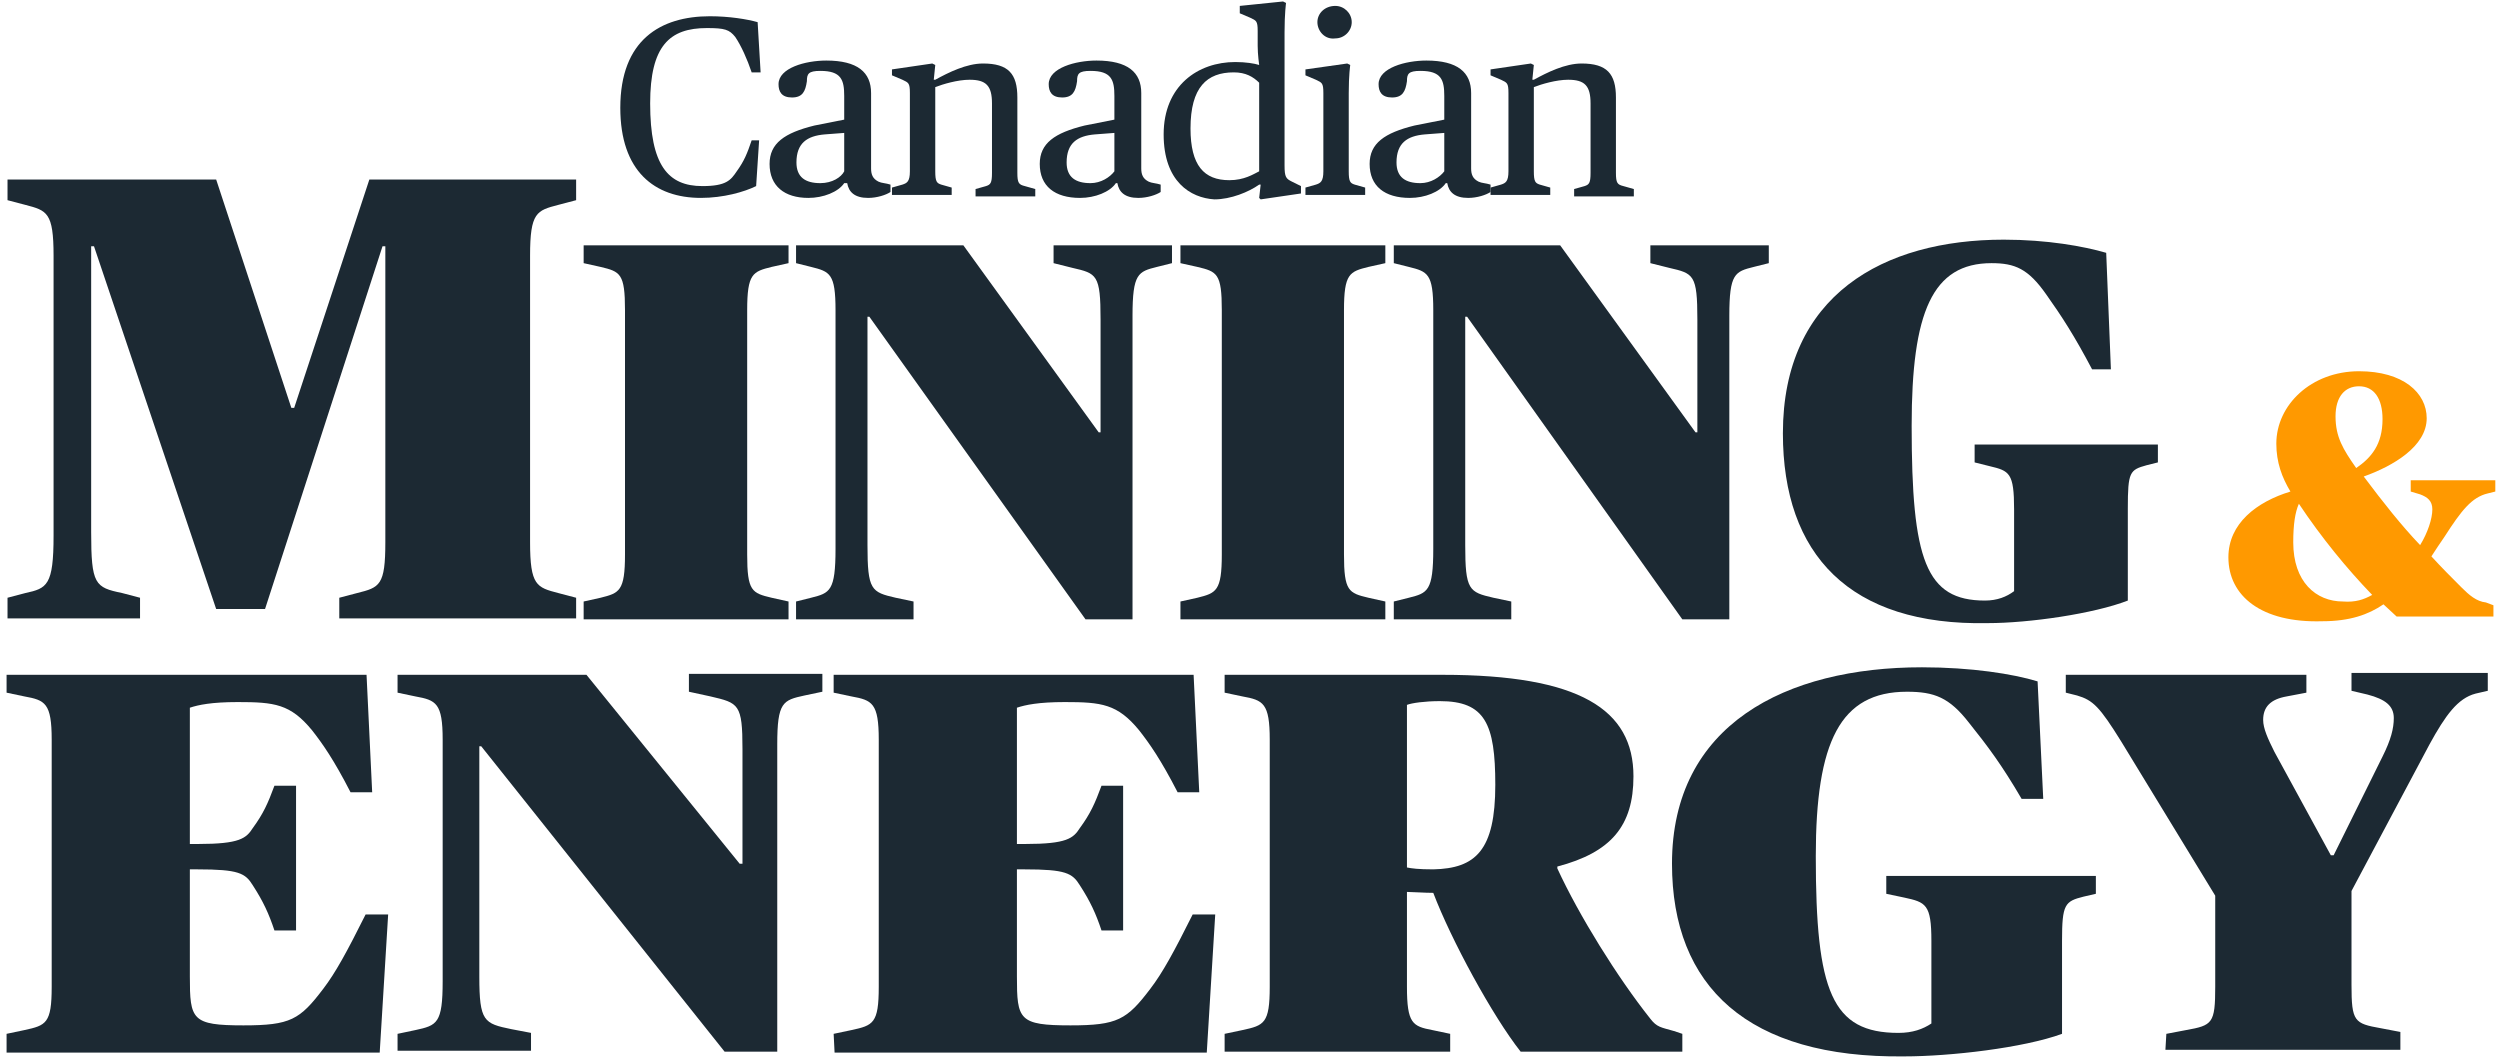
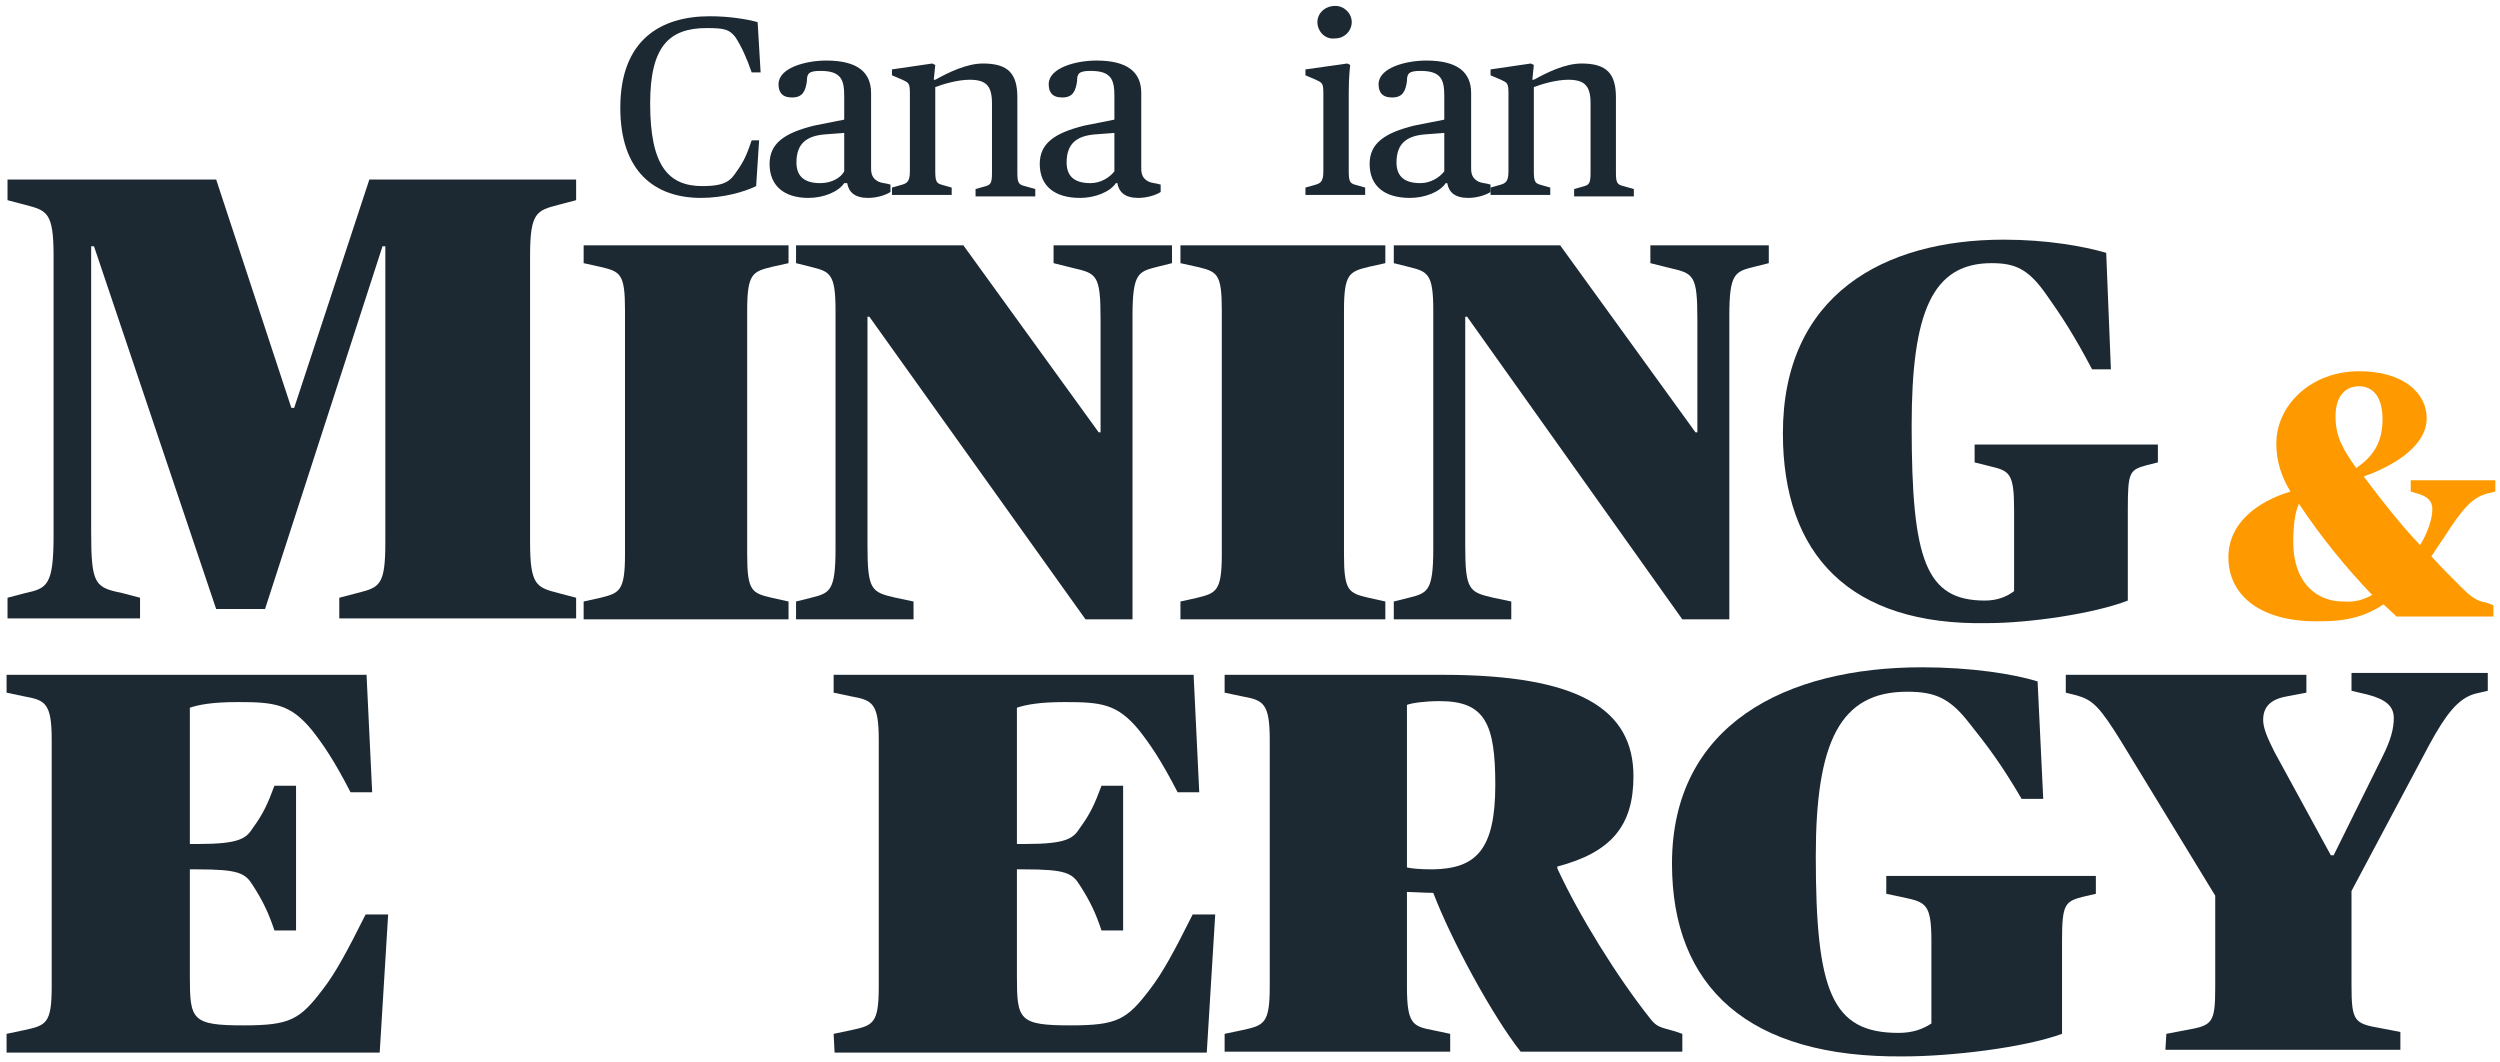
<svg xmlns="http://www.w3.org/2000/svg" width="266" height="113" viewBox="0 0 266 113" fill="none">
  <g clip-path="url(#clip0_2175_27015)">
    <path fill-rule="evenodd" clip-rule="evenodd" d="M0.8 63.6L2.7 63.1C5 62.6 5.7 62.3 5.7 57V27.2C5.7 22.6 5 22.4 2.7 21.8L0.8 21.3V19.1H23L31 43.4H31.3L39.3 19.1H61.3V21.3L59.4 21.8C57.1 22.4 56.4 22.6 56.4 27.2V57.7C56.4 62.3 57.1 62.5 59.4 63.1L61.3 63.6V65.8H36.1V63.6L38 63.1C40.4 62.5 41 62.3 41 57.7V26.2H40.7L28.2 64.8H23L10 26.2H9.7V56.6C9.7 62.2 10.1 62.5 13 63.1L14.9 63.6V65.8H0.8V63.6Z" fill="#1C2933" />
    <path fill-rule="evenodd" clip-rule="evenodd" d="M62.1 64L63.9 63.6C65.9 63.1 66.5 62.9 66.5 59V33C66.5 29.1 66 28.9 63.9 28.4L62.1 28V26.1H83.9V28L82.1 28.4C80.1 28.9 79.5 29.1 79.5 33V59C79.5 62.9 80 63.1 82.1 63.6L83.9 64V65.9H62.1V64Z" fill="#1C2933" />
    <path fill-rule="evenodd" clip-rule="evenodd" d="M92.5 33.7H92.3V58C92.3 62.8 92.7 63 95.3 63.6L97.2 64V65.9H84.7V64L86.3 63.6C88.3 63.1 88.9 62.9 88.9 58.4V33C88.9 29.1 88.3 28.9 86.3 28.4L84.7 28V26.1H102.5L116.9 46H117.1V34C117.1 29.2 116.7 29.1 114.1 28.5L112.1 28V26.1H124.7V28L123.1 28.4C121.1 28.9 120.5 29.1 120.5 33.6V65.9H115.5L92.5 33.7Z" fill="#1C2933" />
    <path fill-rule="evenodd" clip-rule="evenodd" d="M125.6 64L127.4 63.6C129.4 63.1 130 62.9 130 59V33C130 29.1 129.5 28.9 127.4 28.4L125.6 28V26.1H147.4V28L145.6 28.4C143.6 28.9 143 29.1 143 33V59C143 62.9 143.5 63.1 145.6 63.6L147.4 64V65.9H125.6V64Z" fill="#1C2933" />
    <path fill-rule="evenodd" clip-rule="evenodd" d="M156.1 33.7H155.9V58C155.9 62.8 156.3 63 158.9 63.6L160.8 64V65.9H148.3V64L149.9 63.6C151.9 63.1 152.5 62.9 152.5 58.4V33C152.5 29.1 151.9 28.9 149.9 28.4L148.3 28V26.1H166L180.4 46H180.6V34C180.6 29.2 180.2 29.1 177.6 28.5L175.6 28V26.1H188.2V28L186.6 28.4C184.6 28.9 184 29.1 184 33.6V65.9H179L156.1 33.7Z" fill="#1C2933" />
    <path fill-rule="evenodd" clip-rule="evenodd" d="M189.7 46.1C189.7 31.4 200.4 25.5 213.2 25.5C217.8 25.5 221.7 26.2 224.1 26.9L224.6 39.3H222.6C220.7 35.7 219.4 33.7 217.7 31.3C215.8 28.6 214.4 28 211.9 28C205.6 28 203.4 33.2 203.4 45.3C203.4 59.6 204.9 63.9 211.2 63.9C212.5 63.9 213.5 63.5 214.3 62.9V54.2C214.3 50.3 213.8 50.1 211.7 49.6L210.1 49.2V47.3H229.6V49.2L228.4 49.5C226.6 50 226.4 50.2 226.4 54.1V63.9C222.8 65.3 215.9 66.3 211.5 66.3C196.8 66.6 189.7 59 189.7 46.1Z" fill="#1C2933" />
    <path fill-rule="evenodd" clip-rule="evenodd" d="M237.101 59.3C237.101 55.7 240.101 53.4 243.701 52.3C242.801 50.8 242.201 49.2 242.201 47.2C242.201 43.1 245.901 39.5 251.001 39.5C255.701 39.5 258.201 41.8 258.201 44.5C258.201 47.5 254.601 49.6 251.501 50.7C253.601 53.5 255.501 55.9 257.501 58C258.301 56.7 258.801 55.2 258.801 54.2C258.801 53.3 258.301 52.9 257.501 52.6L256.501 52.3V51.1H265.501V52.3L264.701 52.5C263.001 52.9 261.901 54.3 260.101 57.1C259.601 57.8 259.101 58.6 258.701 59.2C259.801 60.4 260.801 61.4 261.901 62.5C262.701 63.3 263.501 64 264.501 64.1L265.301 64.4V65.6H255.001L253.601 64.3C252.001 65.4 250.001 66.1 247.101 66.1C240.601 66.3 237.101 63.4 237.101 59.3ZM252.401 63.3C249.701 60.5 247.001 57.2 244.601 53.6C244.201 54.5 244.001 55.8 244.001 57.7C244.001 61.9 246.401 64 249.301 64C250.601 64.1 251.501 63.8 252.401 63.3ZM253.501 44.6C253.501 42.4 252.601 41.1 251.001 41.1C249.501 41.1 248.501 42.2 248.501 44.3C248.501 46.5 249.301 47.8 250.701 49.8C252.301 48.7 253.501 47.3 253.501 44.6Z" fill="#FF9900" />
    <path fill-rule="evenodd" clip-rule="evenodd" d="M0.7 110L2.6 109.6C4.9 109.1 5.5 108.9 5.5 105V78.7C5.5 74.8 4.8 74.5 2.6 74.1L0.7 73.7V71.8H39L39.6 84.3H37.3C35.5 80.8 34.3 79.1 33.2 77.7C30.9 74.9 29.2 74.7 25.3 74.7C22.5 74.7 21.1 75 20.2 75.3V89.8H21.1C25.5 89.8 26.2 89.2 26.9 88.1C28 86.6 28.5 85.5 29.2 83.6H31.5V99H29.2C28.6 97.2 28 95.9 26.9 94.2C26.1 92.9 25.4 92.5 21 92.5H20.2V103.9C20.2 108.5 20.4 109.1 25.9 109.1C30.9 109.1 31.9 108.5 34.4 105.2C35.7 103.5 36.9 101.3 38.9 97.3H41.3L40.4 112H0.7V110Z" fill="#1C2933" />
-     <path fill-rule="evenodd" clip-rule="evenodd" d="M51.2 79.4H51V103.9C51 108.7 51.5 108.9 54.4 109.5L56.5 109.9V111.8H42.3V110L44.2 109.6C46.5 109.1 47.1 108.9 47.1 104.4V78.7C47.1 74.8 46.4 74.5 44.2 74.1L42.3 73.7V71.8H62.4L78.7 91.9H79V79.7C79 74.9 78.6 74.8 75.6 74.1L73.3 73.6V71.7H87.5V73.6L85.6 74C83.3 74.5 82.7 74.7 82.7 79.2V111.9H77.1L51.2 79.4Z" fill="#1C2933" />
    <path fill-rule="evenodd" clip-rule="evenodd" d="M88.7 110L90.6 109.6C92.9 109.1 93.5 108.9 93.5 105V78.7C93.5 74.8 92.8 74.5 90.6 74.1L88.7 73.7V71.8H127L127.6 84.3H125.3C123.5 80.8 122.3 79.1 121.2 77.7C118.9 74.9 117.2 74.7 113.3 74.7C110.5 74.7 109.1 75 108.2 75.3V89.8H109.1C113.5 89.8 114.2 89.2 114.9 88.1C116 86.6 116.5 85.5 117.2 83.6H119.5V99H117.2C116.6 97.2 116 95.9 114.9 94.2C114.1 92.9 113.4 92.5 109 92.5H108.2V103.9C108.2 108.5 108.4 109.1 113.9 109.1C118.9 109.1 119.9 108.5 122.4 105.2C123.7 103.5 124.9 101.3 126.9 97.3H129.3L128.4 112H88.8L88.7 110Z" fill="#1C2933" />
    <path fill-rule="evenodd" clip-rule="evenodd" d="M130.3 110L132.2 109.6C134.5 109.1 135.1 108.9 135.1 105V78.7C135.1 74.8 134.4 74.5 132.2 74.1L130.3 73.7V71.8H153.5C168.1 71.8 173.8 75.5 173.8 82.6C173.8 87.9 171.4 90.7 165.7 92.2V92.4C168 97.4 172.1 104 175.6 108.4C176.3 109.3 176.7 109.3 178.1 109.7L179 110V111.9H161.8C158.8 108.1 154.4 100 152.5 95C151.6 95 150.2 94.9 149.7 94.9V105C149.7 108.9 150.3 109.2 152.4 109.6L154.3 110V111.9H130.3V110ZM159.1 83.5C159.1 77 158 74.6 153.2 74.6C151.6 74.6 150.2 74.8 149.7 75V92.3C150.2 92.4 150.9 92.5 152.5 92.5C157 92.4 159.1 90.5 159.1 83.5Z" fill="#1C2933" />
    <path fill-rule="evenodd" clip-rule="evenodd" d="M177.9 91.9C177.9 77.1 190 71 204.5 71C209.7 71 214.2 71.7 216.8 72.5L217.4 85H215.1C213 81.4 211.5 79.4 209.5 76.9C207.4 74.2 205.8 73.6 202.9 73.6C195.8 73.6 193.2 78.9 193.2 91.1C193.2 105.5 194.9 109.9 202 109.9C203.5 109.9 204.6 109.5 205.5 108.9V100.1C205.5 96.2 204.9 96 202.6 95.5L200.7 95.1V93.2H223V95.1L221.7 95.4C219.7 95.9 219.4 96.2 219.4 100.1V110C215.3 111.5 207.5 112.4 202.6 112.4C186 112.6 177.9 105 177.9 91.9Z" fill="#1C2933" />
    <path fill-rule="evenodd" clip-rule="evenodd" d="M230.5 110L232.6 109.6C235.4 109.1 235.7 108.9 235.7 105V95.3L225.7 78.9C223.4 75.2 222.7 74.5 221 74L219.8 73.7V71.8H245.4V73.7L243.3 74.1C241.6 74.4 240.8 75.2 240.8 76.6C240.8 77.5 241.3 78.6 242 80L248 91H248.3L253.5 80.5C254.4 78.7 254.7 77.5 254.7 76.4C254.7 75.1 253.8 74.4 251.9 73.9L250.2 73.5V71.6H264.7V73.5L263.4 73.8C261.5 74.3 260.2 76.1 258.5 79.2L250.2 94.8V104.8C250.2 108.7 250.5 108.9 253.3 109.4L255.4 109.8V111.7H230.4L230.5 110Z" fill="#1C2933" />
    <path fill-rule="evenodd" clip-rule="evenodd" d="M66 11.471C66 4.243 70.288 1.729 75.529 1.729C77.594 1.729 79.5 2.043 80.612 2.357L80.929 7.7H79.977C79.5 6.286 78.865 4.871 78.229 3.929C77.594 3.143 77.118 2.986 75.212 2.986C71.241 2.986 69.177 4.871 69.177 11C69.177 17.6 71.082 19.8 74.735 19.8C77.276 19.8 77.753 19.171 78.388 18.229C79.182 17.128 79.5 16.343 79.977 14.928H80.771L80.453 19.8C79.182 20.428 76.959 21.057 74.576 21.057C69.653 21.057 66 18.229 66 11.471Z" fill="#1C2933" />
    <path fill-rule="evenodd" clip-rule="evenodd" d="M81.883 17.443C81.883 15.243 83.471 14.143 86.647 13.358L89.824 12.729V10.215C89.824 8.486 89.506 7.543 87.283 7.543C86.012 7.543 85.853 7.858 85.853 8.643C85.695 9.743 85.377 10.372 84.265 10.372C83.153 10.372 82.836 9.743 82.836 8.958C82.836 7.229 85.695 6.443 87.918 6.443C91.253 6.443 92.683 7.7 92.683 9.9V17.915C92.683 18.543 92.842 19.015 93.477 19.329C93.795 19.486 94.271 19.486 94.748 19.643V20.429C94.271 20.743 93.318 21.058 92.365 21.058C90.936 21.058 90.3 20.429 90.142 19.486H89.824C89.189 20.429 87.6 21.058 86.012 21.058C83.471 21.058 81.883 19.8 81.883 17.443ZM89.824 18.229V14.143L87.759 14.3C85.853 14.458 84.742 15.243 84.742 17.286C84.742 18.858 85.695 19.486 87.283 19.486C88.553 19.486 89.506 18.858 89.824 18.229Z" fill="#1C2933" />
    <path fill-rule="evenodd" clip-rule="evenodd" d="M94.906 19.957L96.018 19.642C96.495 19.485 96.812 19.328 96.812 18.228V9.9C96.812 8.8 96.653 8.8 96.018 8.485L94.906 8.014V7.385L99.195 6.757L99.512 6.914L99.353 8.485H99.512C100.942 7.7 102.847 6.757 104.594 6.757C107.294 6.757 108.247 7.857 108.247 10.371V18.385C108.247 19.485 108.406 19.642 109.042 19.8L110.153 20.114V20.9H103.8V20.114L104.912 19.8C105.389 19.642 105.547 19.485 105.547 18.385V11C105.547 9.114 104.912 8.485 103.165 8.485C101.894 8.485 100.306 8.957 99.512 9.271V18.228C99.512 19.328 99.671 19.485 100.147 19.642L101.259 19.957V20.742H94.906V19.957Z" fill="#1C2933" />
    <path fill-rule="evenodd" clip-rule="evenodd" d="M110.63 17.443C110.63 15.243 112.218 14.143 115.395 13.358L118.571 12.729V10.215C118.571 8.486 118.253 7.543 116.03 7.543C114.759 7.543 114.6 7.858 114.6 8.643C114.442 9.743 114.124 10.372 113.012 10.372C111.9 10.372 111.583 9.743 111.583 8.958C111.583 7.229 114.442 6.443 116.665 6.443C120 6.443 121.43 7.7 121.43 9.9V17.915C121.43 18.543 121.589 19.015 122.224 19.329C122.542 19.486 123.018 19.486 123.495 19.643V20.429C123.018 20.743 122.065 21.058 121.112 21.058C119.683 21.058 119.048 20.429 118.889 19.486H118.73C118.095 20.429 116.506 21.058 114.918 21.058C112.218 21.058 110.63 19.8 110.63 17.443ZM118.571 18.229V14.143L116.506 14.3C114.6 14.458 113.489 15.243 113.489 17.286C113.489 18.858 114.442 19.486 116.03 19.486C117.142 19.486 118.095 18.858 118.571 18.229Z" fill="#1C2933" />
-     <path fill-rule="evenodd" clip-rule="evenodd" d="M123.812 14.3C123.812 9.114 127.464 6.6 131.435 6.6C132.547 6.6 133.5 6.757 133.976 6.914C133.976 6.914 133.817 5.814 133.817 4.872V3.3C133.817 2.2 133.659 2.2 133.023 1.886L131.912 1.414V0.629L136.517 0.157L136.835 0.314C136.835 0.314 136.676 1.414 136.676 3.457V17.6C136.676 18.857 136.835 19.014 137.47 19.329L138.423 19.8V20.586L134.135 21.214L133.976 21.057L134.135 19.643H133.976C132.864 20.429 130.959 21.214 129.212 21.214C126.67 21.057 123.812 19.329 123.812 14.3ZM133.976 18.229V8.8C133.341 8.172 132.547 7.7 131.276 7.7C128.417 7.7 126.67 9.272 126.67 13.671C126.67 17.6 128.1 19.172 130.8 19.172C132.388 19.172 133.341 18.543 133.976 18.229Z" fill="#1C2933" />
    <path fill-rule="evenodd" clip-rule="evenodd" d="M138.9 19.957L140.012 19.643C140.489 19.486 140.806 19.329 140.806 18.229V9.9C140.806 8.8 140.647 8.8 140.012 8.486L138.9 8.015V7.386L143.347 6.757L143.665 6.915C143.665 6.915 143.506 8.015 143.506 9.9V18.229C143.506 19.329 143.665 19.486 144.142 19.643L145.253 19.957V20.743H138.9V19.957ZM140.171 2.357C140.171 1.415 140.965 0.629 142.077 0.629C143.03 0.629 143.824 1.415 143.824 2.357C143.824 3.3 143.03 4.086 142.077 4.086C140.965 4.243 140.171 3.3 140.171 2.357Z" fill="#1C2933" />
    <path fill-rule="evenodd" clip-rule="evenodd" d="M145.729 17.443C145.729 15.243 147.318 14.143 150.494 13.358L153.671 12.729V10.215C153.671 8.486 153.353 7.543 151.129 7.543C149.859 7.543 149.7 7.858 149.7 8.643C149.541 9.743 149.224 10.372 148.112 10.372C147 10.372 146.682 9.743 146.682 8.958C146.682 7.229 149.541 6.443 151.765 6.443C155.1 6.443 156.529 7.7 156.529 9.9V17.915C156.529 18.543 156.688 19.015 157.324 19.329C157.641 19.486 158.118 19.486 158.594 19.643V20.429C158.118 20.743 157.165 21.058 156.212 21.058C154.782 21.058 154.147 20.429 153.988 19.486H153.829C153.194 20.429 151.606 21.058 150.018 21.058C147.318 21.058 145.729 19.8 145.729 17.443ZM153.671 18.229V14.143L151.606 14.3C149.7 14.458 148.588 15.243 148.588 17.286C148.588 18.858 149.541 19.486 151.129 19.486C152.241 19.486 153.194 18.858 153.671 18.229Z" fill="#1C2933" />
    <path fill-rule="evenodd" clip-rule="evenodd" d="M158.594 19.957L159.706 19.642C160.182 19.485 160.5 19.328 160.5 18.228V9.9C160.5 8.8 160.341 8.8 159.706 8.485L158.594 8.014V7.385L162.882 6.757L163.2 6.914L163.041 8.485H163.2C164.629 7.7 166.535 6.757 168.282 6.757C170.982 6.757 171.935 7.857 171.935 10.371V18.385C171.935 19.485 172.094 19.642 172.729 19.8L173.841 20.114V20.9H167.488V20.114L168.6 19.8C169.076 19.642 169.235 19.485 169.235 18.385V11C169.235 9.114 168.6 8.485 166.853 8.485C165.582 8.485 163.994 8.957 163.2 9.271V18.228C163.2 19.328 163.358 19.485 163.835 19.642L164.947 19.957V20.742H158.594V19.957Z" fill="#1C2933" />
  </g>
  <defs>
    <clipPath id="clip0_2175_27015">
      <rect width="266" height="113" fill="white" />
    </clipPath>
  </defs>
</svg>